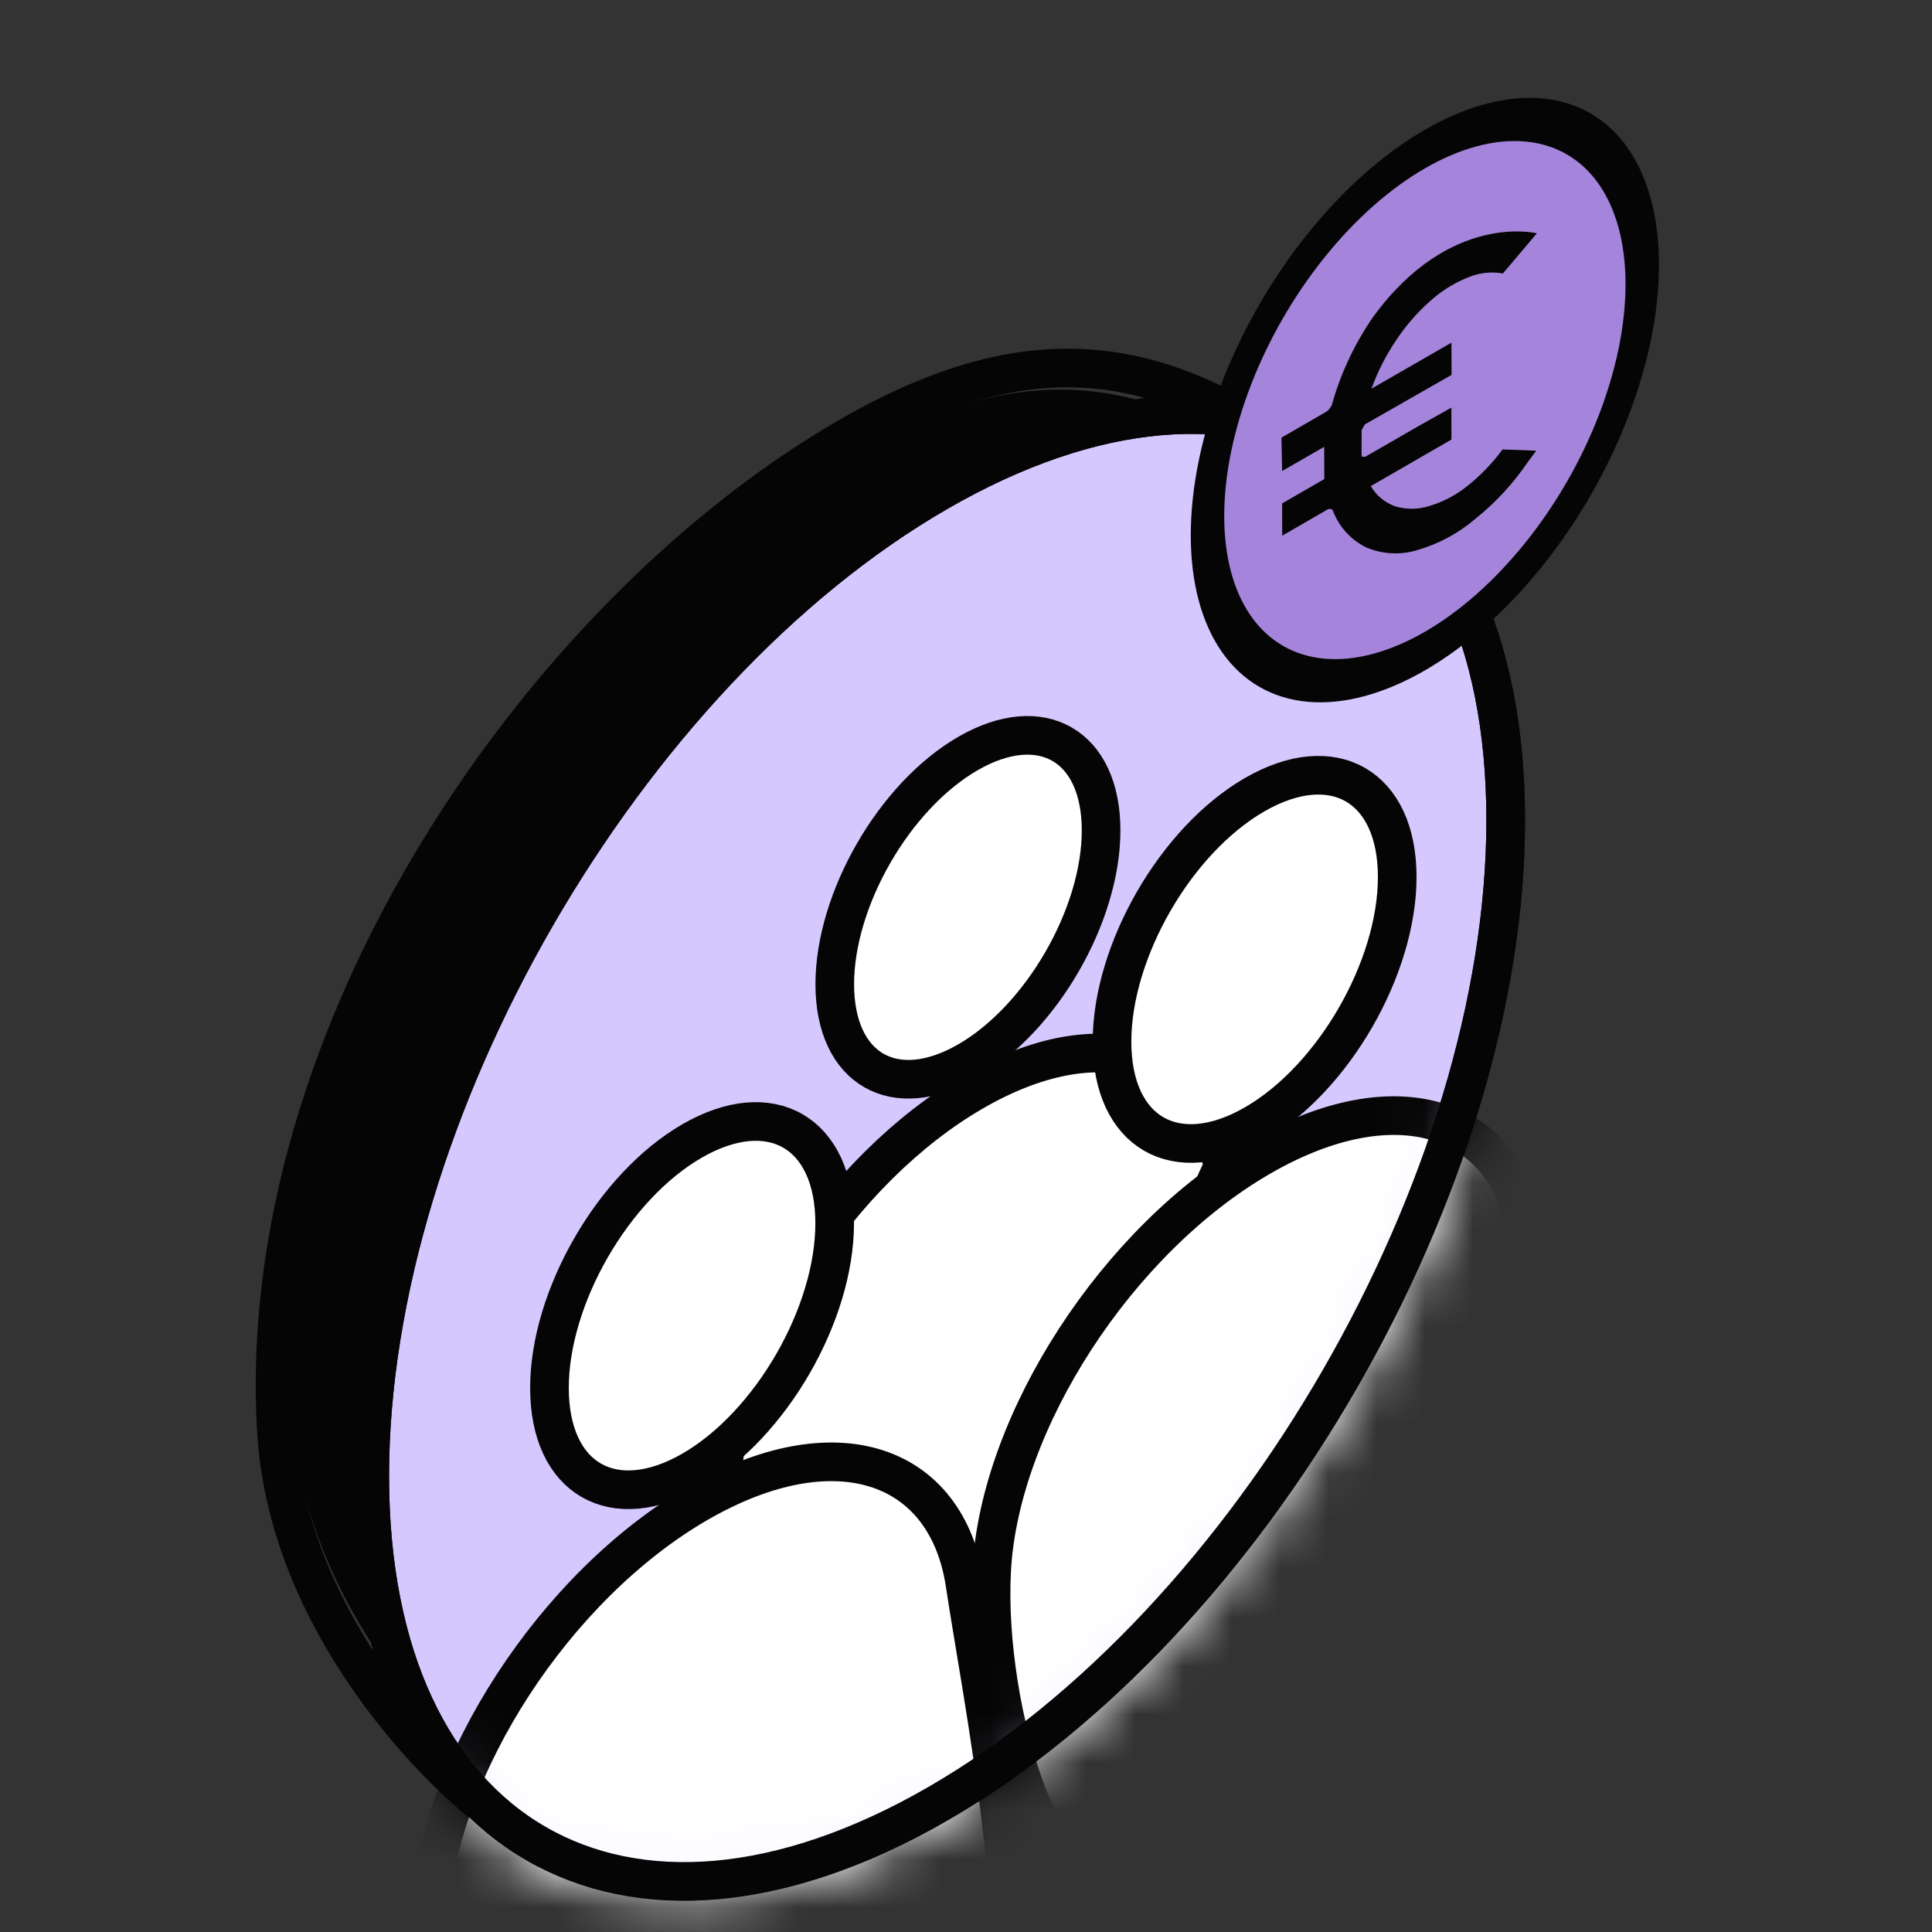
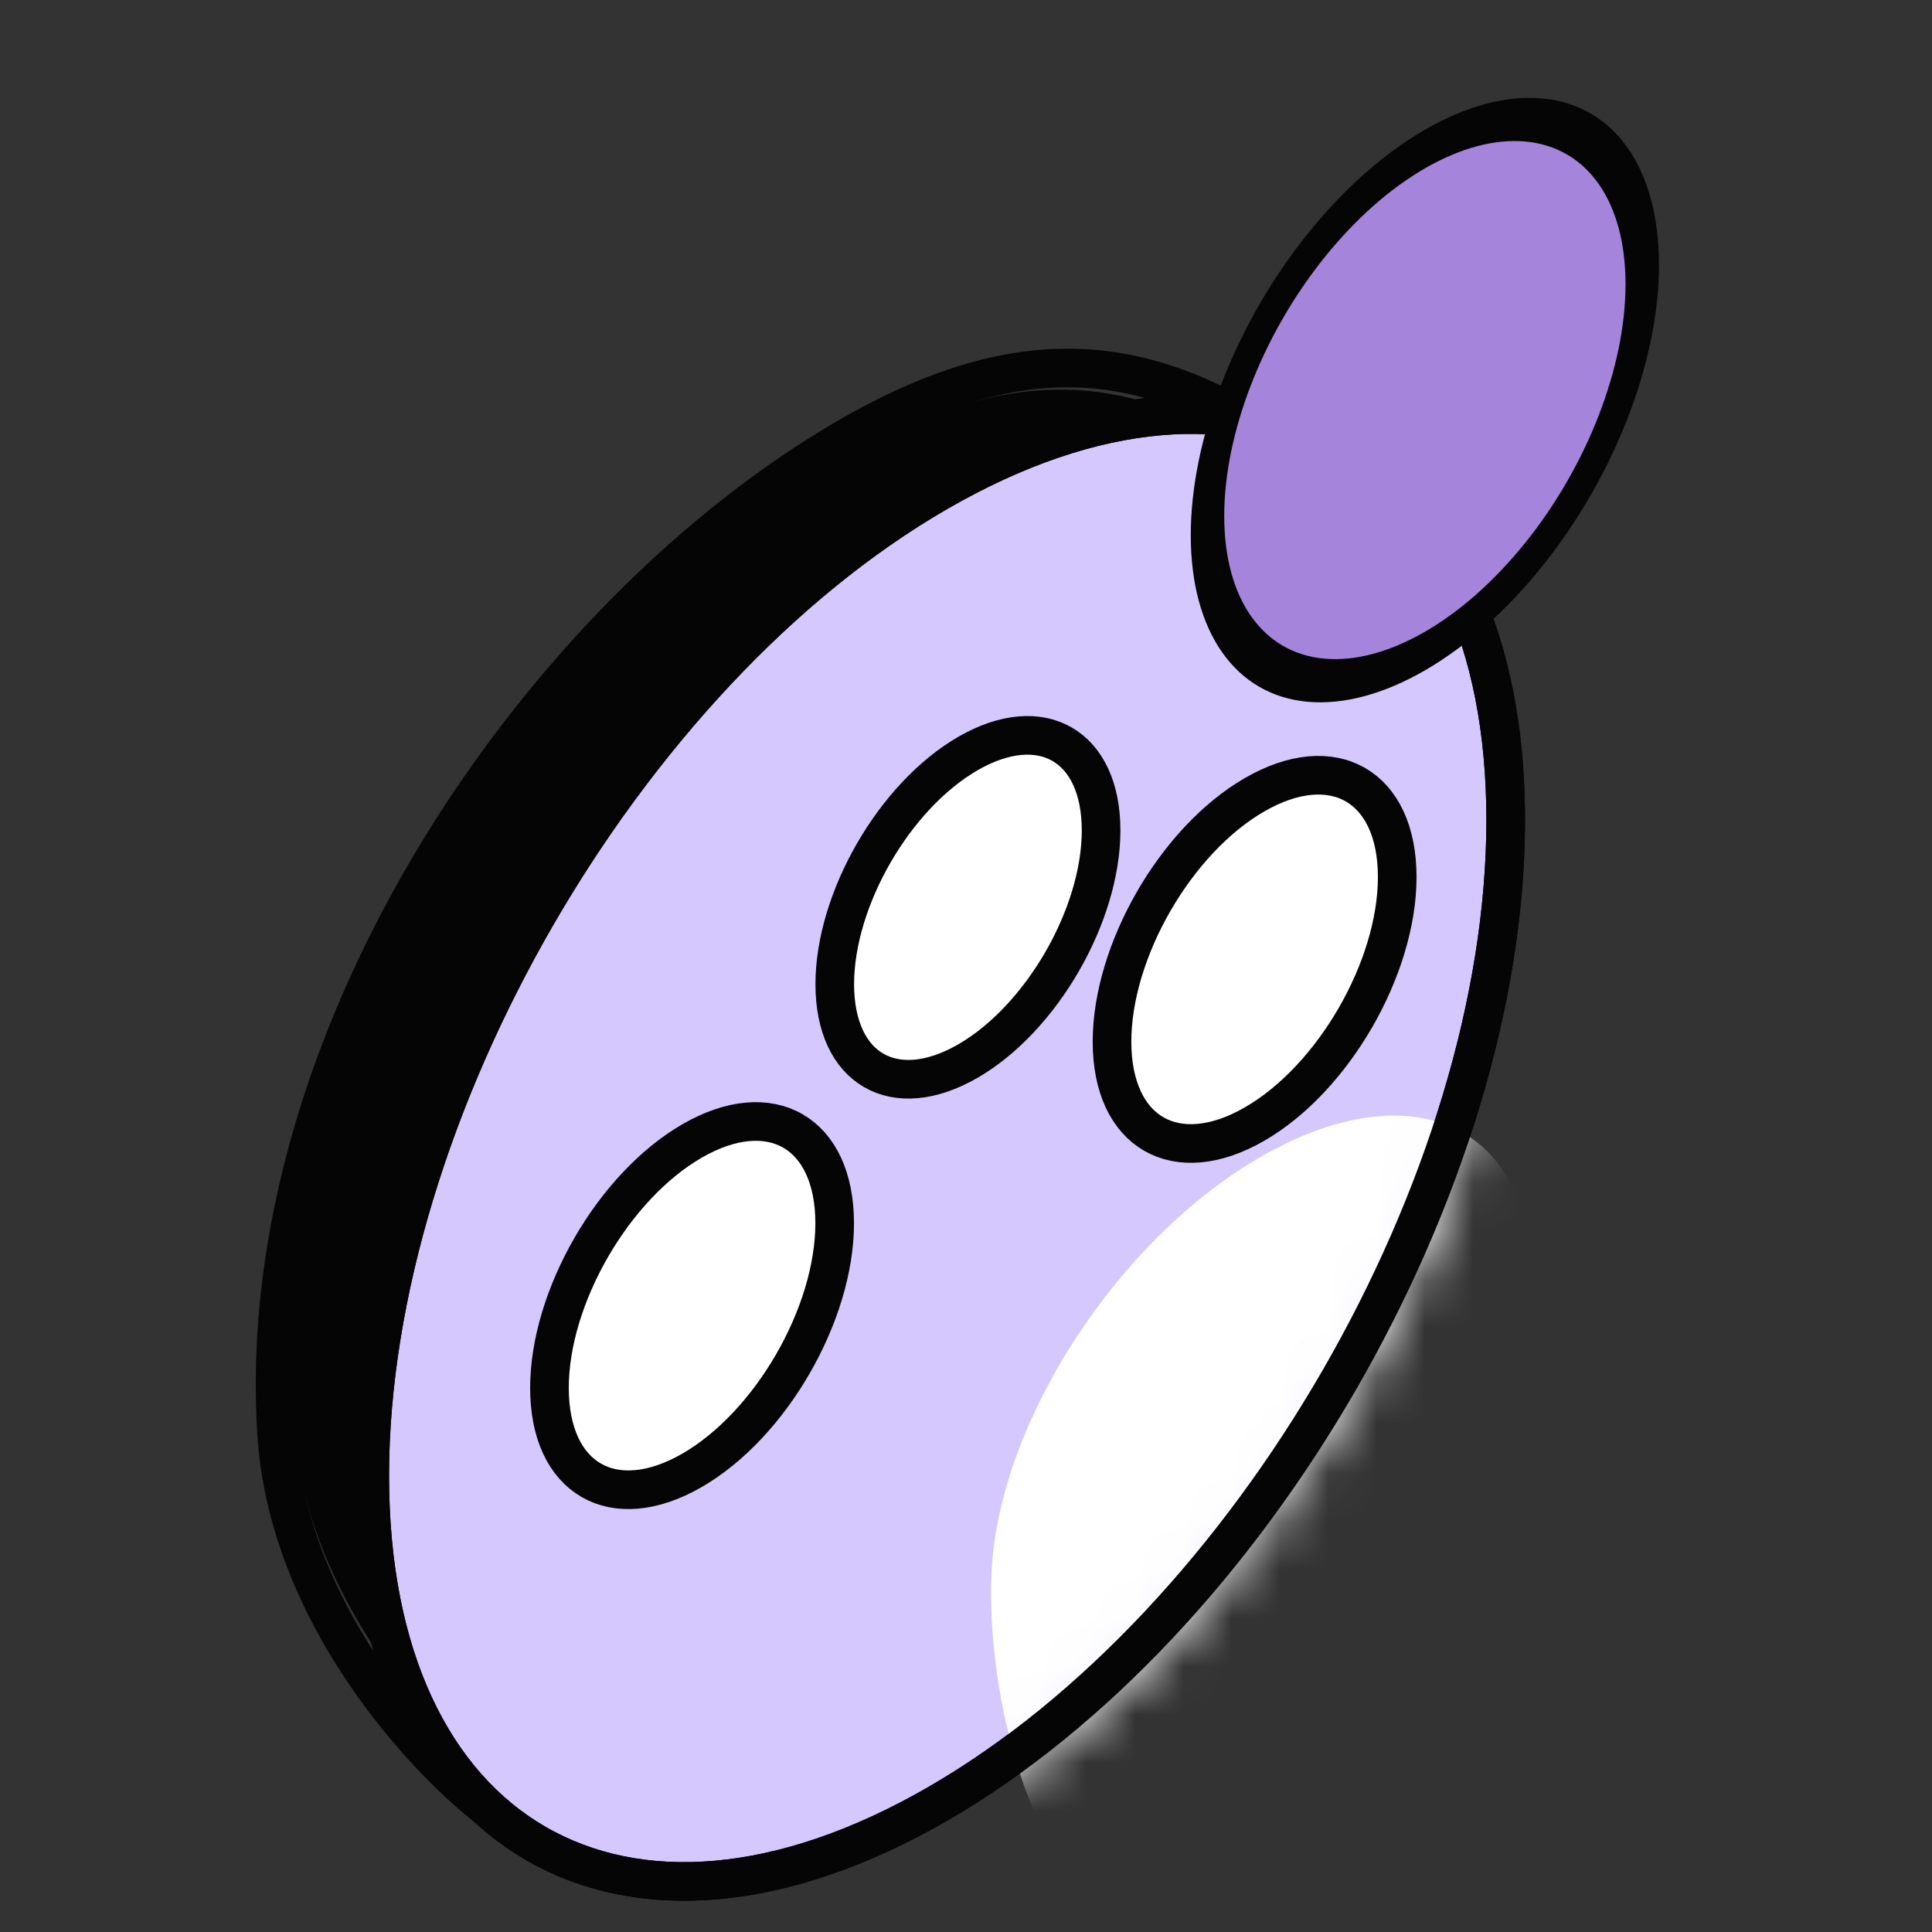
<svg xmlns="http://www.w3.org/2000/svg" width="40" height="40" viewBox="0 0 40 40" fill="none">
  <rect x="0" y="0" width="40" height="40" fill="#333333" stroke="none" />
  <g clip-path="url(#clip0_440_4609)">
    <path d="M29.422 16.345C29.422 23.472 24.419 32.137 18.247 35.701C15.636 37.208 13.114 38.169 11.072 37.441C10.572 37.441 6.353 33.941 6.072 29.441C5.572 21.441 11.4 13.005 17.572 9.442C21.849 6.973 24.722 7.941 28.572 11.441C29.222 12.441 29.422 14.157 29.422 16.345Z" fill="#050505" />
    <path d="M28.846 11.038C28.857 11.048 28.867 11.06 28.876 11.074C29.57 12.142 29.768 13.943 29.768 16.145C29.768 23.492 24.61 32.427 18.247 36.101C15.614 37.621 13.005 38.631 10.877 37.886C10.815 37.878 10.755 37.855 10.706 37.832C10.638 37.801 10.56 37.757 10.474 37.703C10.303 37.593 10.089 37.434 9.85 37.231C9.372 36.826 8.781 36.24 8.197 35.512C7.038 34.066 5.873 32.019 5.726 29.669C5.209 21.39 11.252 12.69 17.572 9.042C22.019 6.474 24.983 7.526 28.846 11.038Z" stroke="#050505" stroke-width="0.8" stroke-linejoin="round" />
    <path d="M19.415 37.347C12.92 41.097 7.655 38.057 7.655 30.558C7.655 23.058 12.92 13.939 19.415 10.19C25.91 6.44 31.174 9.479 31.174 16.979C31.174 24.478 25.91 33.598 19.415 37.347Z" fill="#D5C8FF" stroke="#050505" stroke-width="0.8" stroke-linejoin="round" />
    <mask id="mask0_440_4609" style="mask-type:alpha" maskUnits="userSpaceOnUse" x="7" y="8" width="25" height="32">
      <path d="M19.413 37.347C12.918 41.097 7.653 38.057 7.653 30.558C7.653 23.058 12.918 13.939 19.413 10.19C25.908 6.44 31.173 9.479 31.173 16.979C31.173 24.478 25.908 33.598 19.413 37.347Z" fill="white" stroke="#131313" stroke-width="0.8" stroke-linejoin="round" />
    </mask>
    <g mask="url(#mask0_440_4609)">
-       <path d="M20.157 32.543C18.307 33.614 16.319 31.235 14.956 30.577C15.118 27.708 17.384 24.201 20.157 22.599C22.793 21.078 24.967 21.805 25.318 24.177C24.628 25.418 24 29.176 23.078 30.166C22.155 31.156 21.162 31.965 20.157 32.543Z" fill="white" stroke="#050505" stroke-width="0.8" stroke-linejoin="round" />
      <path d="M20.04 21.968C18.517 22.848 17.283 22.135 17.283 20.377C17.283 18.619 18.517 16.481 20.04 15.601C21.562 14.722 22.797 15.435 22.797 17.193C22.797 18.951 21.562 21.089 20.04 21.968Z" fill="white" stroke="#050505" stroke-width="0.8" stroke-linejoin="round" />
      <path d="M23.667 38.938C21.685 40.084 20.37 35.354 20.532 32.494C20.705 29.422 23.132 25.666 26.102 23.951C28.924 22.322 31.252 23.101 31.629 25.641C31.282 27.292 30.926 30.263 29.938 31.323C28.95 32.383 24.742 38.318 23.667 38.938Z" fill="white" />
-       <path d="M23.667 38.938C21.685 40.084 20.37 35.354 20.532 32.494C20.705 29.422 23.132 25.666 26.102 23.951C28.924 22.322 31.252 23.101 31.629 25.641C31.282 27.292 30.926 30.263 29.938 31.323C28.95 32.383 24.742 38.318 23.667 38.938Z" stroke="#050505" stroke-width="0.8" stroke-linejoin="round" />
      <path d="M25.975 23.272C24.345 24.213 23.023 23.45 23.023 21.567C23.023 19.685 24.345 17.395 25.975 16.454C27.606 15.512 28.928 16.275 28.928 18.158C28.928 20.041 27.606 22.331 25.975 23.272Z" fill="white" stroke="#050505" stroke-width="0.8" stroke-linejoin="round" />
-       <path d="M14.455 42.523C12.473 43.669 10.345 40.367 8.885 39.662C9.058 36.59 11.485 32.834 14.455 31.119C17.277 29.49 19.605 30.269 19.982 32.809C20.293 34.908 21.518 41.014 20.53 42.074C19.542 43.135 15.53 41.903 14.455 42.523Z" fill="white" stroke="#050505" stroke-width="0.8" stroke-linejoin="round" />
      <path d="M14.329 30.441C12.698 31.382 11.376 30.619 11.376 28.736C11.376 26.853 12.698 24.564 14.329 23.622C15.959 22.681 17.281 23.444 17.281 25.327C17.281 27.209 15.959 29.499 14.329 30.441Z" fill="white" stroke="#050505" stroke-width="0.8" stroke-linejoin="round" />
    </g>
    <path d="M19.415 37.347C12.92 41.097 7.655 38.057 7.655 30.558C7.655 23.058 12.92 13.939 19.415 10.19C25.91 6.44 31.174 9.479 31.174 16.979C31.174 24.478 25.91 33.598 19.415 37.347Z" stroke="#050505" stroke-width="0.8" stroke-linejoin="round" />
    <circle cx="5.197" cy="5.197" r="5.197" transform="matrix(0.866 -0.5 2.20305e-08 1 25 5.685)" fill="#A585DB" stroke="#050505" stroke-width="0.8" />
-     <path d="M28.444 6.541C28.066 7.081 27.779 7.68 27.594 8.313C27.586 8.361 27.567 8.407 27.538 8.447C27.51 8.487 27.472 8.52 27.429 8.542L26.531 9.061L26.545 9.752L27.416 9.251L27.418 9.919L26.545 10.423L26.547 11.091L27.451 10.568C27.479 10.546 27.513 10.535 27.547 10.537C27.562 10.54 27.576 10.548 27.587 10.559C27.597 10.57 27.604 10.584 27.606 10.599C27.735 10.921 27.979 11.184 28.29 11.336C28.625 11.476 28.998 11.495 29.344 11.389C29.783 11.262 30.19 11.044 30.538 10.749C30.963 10.408 31.335 10.006 31.64 9.555L31.79 9.353L31.802 9.331L31.108 9.305C30.9 9.589 30.654 9.845 30.377 10.064C30.144 10.251 29.877 10.392 29.59 10.477C29.36 10.551 29.113 10.552 28.883 10.481C28.671 10.406 28.493 10.258 28.381 10.064L30.05 9.101L30.049 8.439L29.328 8.845L28.29 9.443C28.257 9.465 28.191 9.464 28.19 9.439L28.191 8.908C28.198 8.885 28.21 8.864 28.226 8.847C28.233 8.824 28.246 8.803 28.262 8.785L30.053 7.762L30.051 7.094L28.395 8.047C28.52 7.7 28.688 7.37 28.893 7.063C29.092 6.758 29.331 6.481 29.604 6.239C29.834 6.029 30.099 5.862 30.388 5.746C30.618 5.648 30.871 5.618 31.117 5.661L31.819 4.831C31.819 4.831 30.035 4.378 28.444 6.541Z" fill="#050505" />
  </g>
  <defs>
    <clipPath id="clip0_440_4609">
      <rect width="40" height="40" fill="white" />
    </clipPath>
  </defs>
</svg>